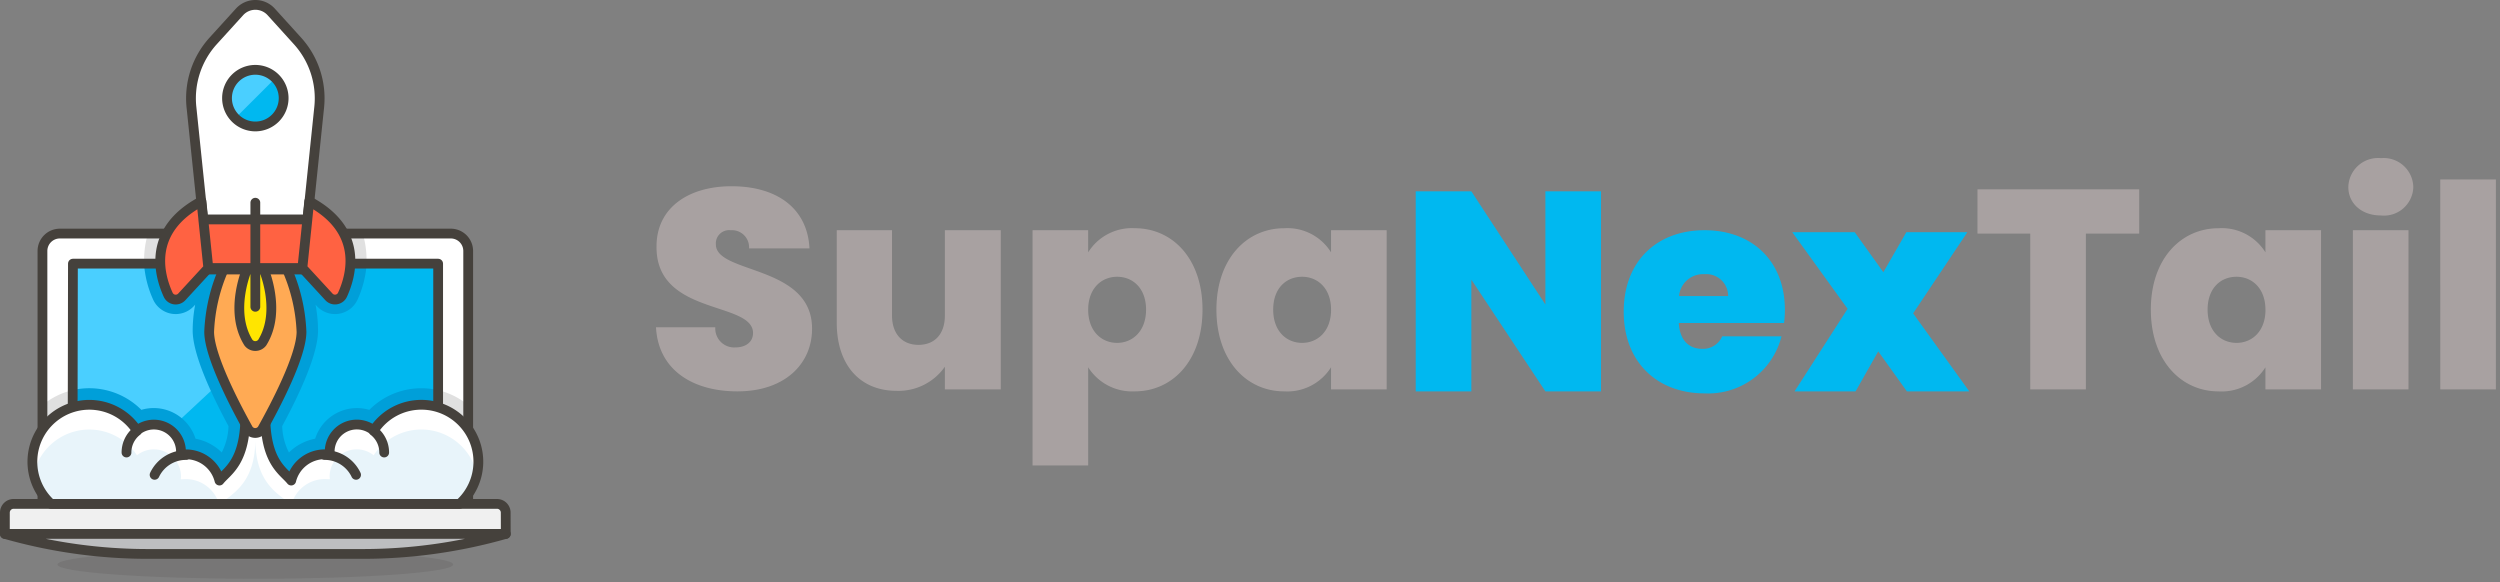
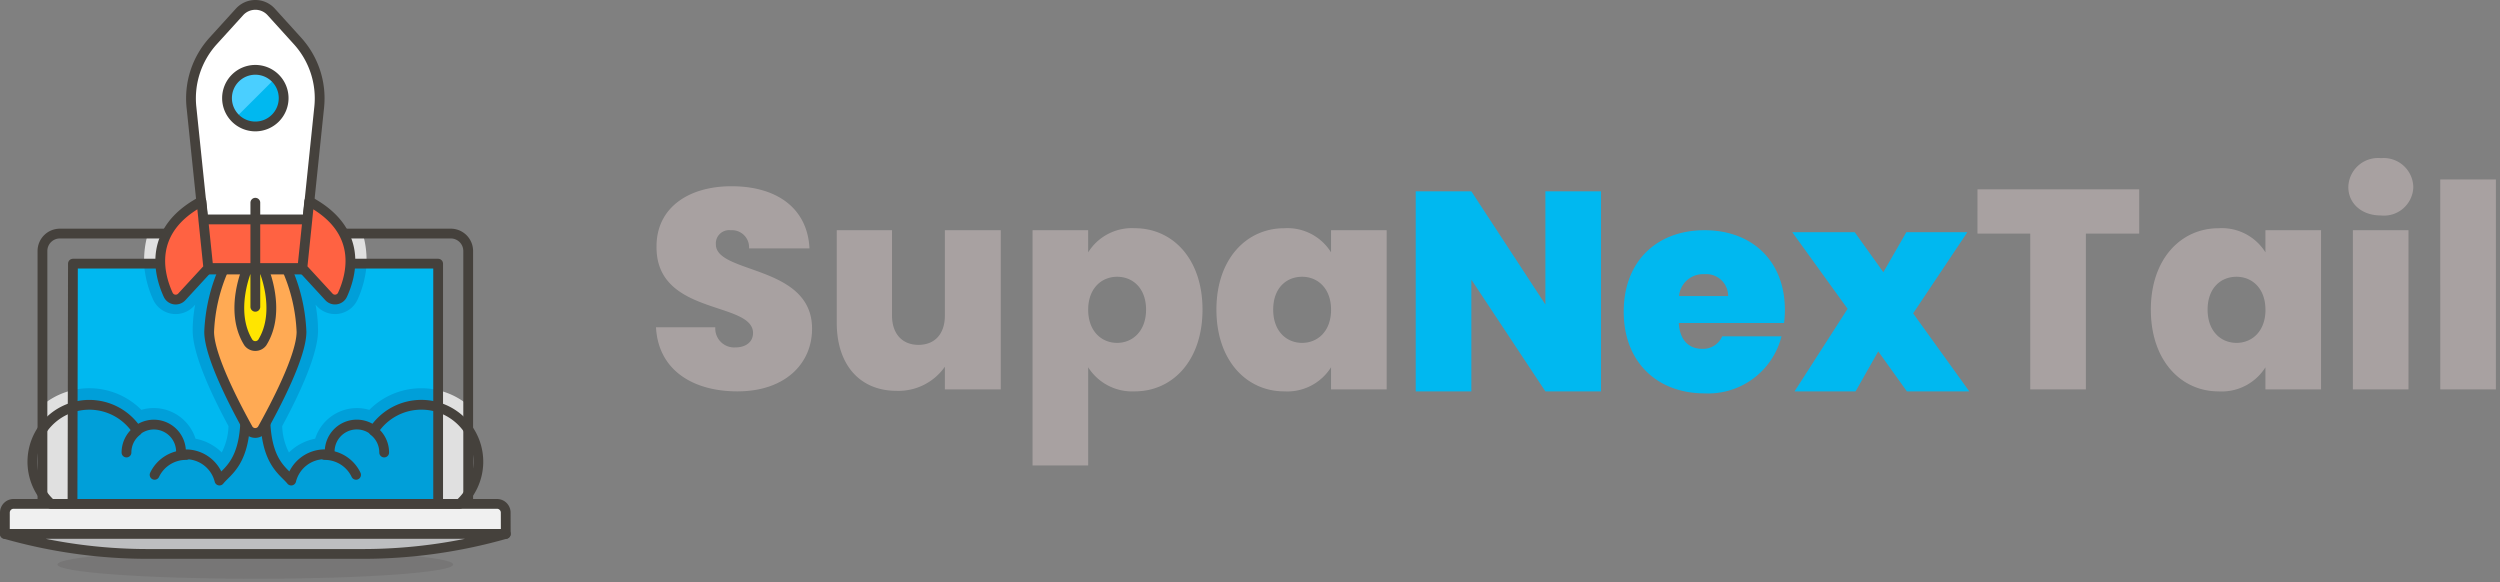
<svg xmlns="http://www.w3.org/2000/svg" width="255.5" height="59.5" viewBox="0 0 255.5 59.5">
  <rect x="0" y="0" width="255.5" height="59.5" fill="#808080" stroke="none" />
  <g id="Logo" transform="translate(0.5 0.5)">
    <g id="Groupe_15" data-name="Groupe 15">
      <g id="Groupe_5" data-name="Groupe 5">
        <g id="Groupe_4" data-name="Groupe 4">
          <path id="Tracé_25" data-name="Tracé 25" d="M31.262,117.215c0,.8,9.054,1.456,20.222,1.456s20.222-.652,20.222-1.456-9.054-1.456-20.222-1.456-20.222.652-20.222,1.456Z" transform="translate(-25.89 -60.023)" fill="#45413c" opacity="0.15" />
-           <path id="Tracé_26" data-name="Tracé 26" d="M70.055,53.76H30.106a1.78,1.78,0,0,0-1.781,1.78V81.385h43.51V55.543a1.78,1.78,0,0,0-1.78-1.783Z" transform="translate(-24.486 -30.389)" fill="#fff" />
          <path id="Tracé_27" data-name="Tracé 27" d="M71.835,71.3a7.5,7.5,0,0,0-10.108.483,4.386,4.386,0,0,0-1.264-.185,4.483,4.483,0,0,0-4.268,3.13,5.214,5.214,0,0,0-2.68,1.408,6.358,6.358,0,0,1-.69-2.695c1.784-3.3,3.663-7.351,3.664-9.768a14.682,14.682,0,0,0-.255-2.639l.127.137a2.53,2.53,0,0,0,4.166-.658,9.4,9.4,0,0,0,.531-6.745H39.106a9.408,9.408,0,0,0,.531,6.746,2.532,2.532,0,0,0,4.166.658l.128-.139a14.636,14.636,0,0,0-.255,2.636c0,2.418,1.879,6.472,3.663,9.776a6.358,6.358,0,0,1-.691,2.687,5.205,5.205,0,0,0-2.681-1.405A4.484,4.484,0,0,0,39.7,71.6a4.385,4.385,0,0,0-1.264.184A7.5,7.5,0,0,0,28.325,71.3V81.39h43.51Z" transform="translate(-24.486 -30.393)" fill="#e0e0e0" />
          <path id="Tracé_28" data-name="Tracé 28" d="M70.055,53.76H30.106a1.78,1.78,0,0,0-1.781,1.78V81.385h43.51V55.543a1.78,1.78,0,0,0-1.78-1.783Z" transform="translate(-24.486 -30.389)" fill="none" stroke="#45413c" stroke-linecap="round" stroke-linejoin="round" stroke-width="1" />
          <path id="Tracé_29" data-name="Tracé 29" d="M71.576,59.648H34.251L34.209,84.2H71.576Z" transform="translate(-27.298 -33.203)" fill="#00b8f0" />
-           <path id="Tracé_30" data-name="Tracé 30" d="M62.32,59.648,35.958,84.2H34.209l.042-24.552H62.32Z" transform="translate(-27.298 -33.203)" fill="#4acfff" />
          <path id="Tracé_31" data-name="Tracé 31" d="M69.86,72.384a7.486,7.486,0,0,0-5.32,2.211,4.384,4.384,0,0,0-1.264-.185,4.483,4.483,0,0,0-4.268,3.13,5.215,5.215,0,0,0-2.68,1.408,6.358,6.358,0,0,1-.69-2.695c1.784-3.3,3.663-7.351,3.664-9.768a14.681,14.681,0,0,0-.255-2.639l.127.137a2.53,2.53,0,0,0,4.166-.658,10.576,10.576,0,0,0,.932-3.674H41.518a10.569,10.569,0,0,0,.932,3.675,2.532,2.532,0,0,0,4.166.658l.128-.139a14.635,14.635,0,0,0-.255,2.636c0,2.418,1.879,6.472,3.663,9.776a6.358,6.358,0,0,1-.691,2.687A5.2,5.2,0,0,0,46.78,77.54a4.484,4.484,0,0,0-4.27-3.132,4.385,4.385,0,0,0-1.264.184,7.519,7.519,0,0,0-7.016-2.017L34.209,84.2H71.576V72.582A7.512,7.512,0,0,0,69.86,72.384Z" transform="translate(-27.298 -33.205)" fill="#009fd9" />
          <path id="Tracé_32" data-name="Tracé 32" d="M71.576,59.648H34.251L34.209,84.2H71.576Z" transform="translate(-27.298 -33.203)" fill="none" stroke="#45413c" stroke-linecap="round" stroke-linejoin="round" stroke-width="1" />
          <path id="Tracé_33" data-name="Tracé 33" d="M72.16,109.749H20.971V107.57a.89.89,0,0,1,.892-.89h49.4a.89.89,0,0,1,.891.89Z" transform="translate(-20.971 -55.683)" fill="#f0f0f0" stroke="#45413c" stroke-linecap="round" stroke-linejoin="round" stroke-width="1" />
          <path id="Tracé_34" data-name="Tracé 34" d="M72.162,112.56a53.227,53.227,0,0,1-14.617,2.046H35.593a53.226,53.226,0,0,1-14.616-2.046Z" transform="translate(-20.973 -58.494)" fill="#bdbec0" stroke="#45413c" stroke-linecap="round" stroke-linejoin="round" stroke-width="1" />
-           <path id="Tracé_35" data-name="Tracé 35" d="M66.1,87.274A5.815,5.815,0,0,0,61.232,89.9a2.771,2.771,0,0,0-4.5,2.18c0,.365.175.254-.506.254A3.539,3.539,0,0,0,52.8,95.019c-.81-1.013-2.651-1.839-2.651-6.732h-2.03c0,4.879-1.84,5.719-2.651,6.732a3.539,3.539,0,0,0-3.425-2.681c-.681,0-.506.109-.506-.254a2.771,2.771,0,0,0-4.5-2.179,5.821,5.821,0,1,0-8.783,7.5h41.76A5.818,5.818,0,0,0,66.1,87.274Z" transform="translate(-23.539 -46.406)" fill="#e8f4fa" />
-           <path id="Tracé_36" data-name="Tracé 36" d="M32.166,89.806a5.815,5.815,0,0,1,4.869,2.631,2.771,2.771,0,0,1,4.5,2.18c0,.365-.175.254.506.254A3.529,3.529,0,0,1,45.418,97.4h.188c.951-.957,3.527-1.944,3.527-6.584,0,4.654,2.576,5.627,3.527,6.584h.188a3.529,3.529,0,0,1,3.374-2.532c.682,0,.506.109.506-.254a2.771,2.771,0,0,1,4.5-2.179,5.82,5.82,0,0,1,10.552,1.93,5.823,5.823,0,0,0-10.552-4.462,2.771,2.771,0,0,0-4.5,2.179c0,.365.175.254-.506.254A3.539,3.539,0,0,0,52.8,95.019c-.81-1.014-2.651-1.839-2.651-6.732H48.12c0,4.879-1.84,5.719-2.651,6.732a3.539,3.539,0,0,0-3.425-2.681c-.682,0-.506.109-.506-.254a2.771,2.771,0,0,0-4.5-2.179,5.822,5.822,0,0,0-10.552,4.462,5.824,5.824,0,0,1,5.681-4.562Z" transform="translate(-23.538 -46.406)" fill="#fff" />
          <path id="Tracé_37" data-name="Tracé 37" d="M66.1,87.274A5.815,5.815,0,0,0,61.232,89.9a2.771,2.771,0,0,0-4.5,2.18c0,.365.175.254-.506.254A3.539,3.539,0,0,0,52.8,95.019c-.81-1.013-2.651-1.839-2.651-6.732h-2.03c0,4.879-1.84,5.719-2.651,6.732a3.539,3.539,0,0,0-3.425-2.681c-.681,0-.506.109-.506-.254a2.771,2.771,0,0,0-4.5-2.179,5.821,5.821,0,1,0-8.783,7.5h41.76A5.818,5.818,0,0,0,66.1,87.274Z" transform="translate(-23.539 -46.406)" fill="none" stroke="#45413c" stroke-linecap="round" stroke-linejoin="round" stroke-width="1" />
          <path id="Tracé_38" data-name="Tracé 38" d="M47.648,96.765a3.546,3.546,0,0,1,3.206-2.027m-6.079-.254a2.781,2.781,0,0,1,1.063-2.192m22.4,4.473a3.546,3.546,0,0,0-3.206-2.027m6.079-.254a2.777,2.777,0,0,0-1.063-2.192" transform="translate(-32.348 -48.737)" fill="none" stroke="#45413c" stroke-linecap="round" stroke-linejoin="round" stroke-width="1" />
          <path id="Tracé_39" data-name="Tracé 39" d="M68.827,60.116h-6.29a17.681,17.681,0,0,0-1.573,6.59c0,2.488,2.688,7.608,4,9.966a.854.854,0,0,0,1.419,0C67.7,74.314,70.4,69.2,70.4,66.707A17.682,17.682,0,0,0,68.827,60.116Z" transform="translate(-40.087 -33.301)" fill="#ffaa54" stroke="#45413c" stroke-linecap="round" stroke-linejoin="round" stroke-width="1" />
          <path id="Tracé_40" data-name="Tracé 40" d="M69.29,60.115s1.963,4.391-.084,7.662a.884.884,0,0,1-1.408,0c-2.046-3.273-.081-7.663-.081-7.663Z" transform="translate(-42.908 -33.261)" fill="#ffe500" stroke="#45413c" stroke-linecap="round" stroke-linejoin="round" stroke-width="1" />
          <path id="Tracé_41" data-name="Tracé 41" d="M70.506,18.769A8.732,8.732,0,0,0,68.291,12L65.6,9.031a2.184,2.184,0,0,0-3.235,0L59.667,12a8.732,8.732,0,0,0-2.217,6.768l1.723,16.59h9.611Z" transform="translate(-38.384 -8.315)" fill="#fff" stroke="#45413c" stroke-linecap="round" stroke-linejoin="round" stroke-width="1" />
          <path id="Tracé_42" data-name="Tracé 42" d="M56.3,53.87l-2.716,2.948a.843.843,0,0,1-1.389-.219c-.941-2.055-2.154-6.572,3.4-9.549Zm9.609,0,2.716,2.948A.843.843,0,0,0,70.01,56.6c.941-2.055,2.154-6.572-3.4-9.549ZM55.781,48.9l.516,4.97h9.609l.516-4.97H55.781Z" transform="translate(-35.507 -26.975)" fill="#ff6242" stroke="#45413c" stroke-linecap="round" stroke-linejoin="round" stroke-width="1" />
          <path id="Tracé_43" data-name="Tracé 43" d="M64.459,23.923a2.893,2.893,0,1,0,2.893-2.893A2.893,2.893,0,0,0,64.459,23.923Z" transform="translate(-41.757 -14.393)" fill="#00b8f0" />
          <path id="Tracé_44" data-name="Tracé 44" d="M65.3,25.966A2.894,2.894,0,0,1,69.4,21.873Z" transform="translate(-41.756 -14.39)" fill="#4acfff" />
          <path id="Tracé_45" data-name="Tracé 45" d="M64.459,23.923a2.893,2.893,0,1,0,2.893-2.893A2.893,2.893,0,0,0,64.459,23.923Zm2.893,10.688V45.248" transform="translate(-41.757 -14.393)" fill="none" stroke="#45413c" stroke-linecap="round" stroke-linejoin="round" stroke-width="1" />
        </g>
      </g>
    </g>
    <g id="Groupe_16" data-name="Groupe 16" transform="translate(66.543 15.663)">
      <g id="Groupe_1" data-name="Groupe 1" transform="translate(0)">
        <path id="Tracé_622" data-name="Tracé 622" d="M16.965-6.206c0-6.554-9.831-5.568-9.831-8.613a1.355,1.355,0,0,1,1.508-1.45,1.754,1.754,0,0,1,1.885,1.856H16.7c-.2-4.06-3.277-6.351-7.975-6.351-4.321,0-7.656,2.146-7.656,6.148C.986-7.511,10.9-9.048,10.933-5.771c0,.957-.783,1.479-1.8,1.479A1.935,1.935,0,0,1,7.076-6.351H1.015C1.247-1.972,4.785.2,9.338.2,14.181.2,16.965-2.61,16.965-6.206ZM36.25-16.269H30.537V-7.54c0,1.885-1.044,2.987-2.7,2.987-1.624,0-2.7-1.1-2.7-2.987v-8.729H19.488v9.454c0,4.292,2.349,6.96,6.119,6.96a5.777,5.777,0,0,0,4.93-2.465V0H36.25Zm8.932,2.262v-2.262H39.5V7.772h5.684V-2.262A5.321,5.321,0,0,0,49.938.2c3.886,0,6.931-3.161,6.931-8.352s-3.045-8.323-6.931-8.323A5.262,5.262,0,0,0,45.182-14.007ZM51.1-8.149c0,2.175-1.363,3.393-2.958,3.393s-2.958-1.189-2.958-3.393c0-2.175,1.363-3.364,2.958-3.364S51.1-10.353,51.1-8.149Zm7.192,0C58.29-2.958,61.364.2,65.221.2a5.279,5.279,0,0,0,4.785-2.465V0H75.69V-16.269H70.006v2.262a5.245,5.245,0,0,0-4.785-2.465C61.364-16.472,58.29-13.34,58.29-8.149Zm11.716,0c0,2.2-1.363,3.393-2.958,3.393-1.624,0-2.958-1.218-2.958-3.393,0-2.2,1.334-3.364,2.958-3.364C68.643-11.513,70.006-10.324,70.006-8.149Zm66.062-7.772h5.394V0h5.684V-15.921H152.6v-4.524h-16.53Zm17.719,7.772c0,5.191,3.074,8.352,6.931,8.352A5.279,5.279,0,0,0,165.5-2.262V0h5.684V-16.269H165.5v2.262a5.245,5.245,0,0,0-4.785-2.465C156.861-16.472,153.787-13.34,153.787-8.149Zm11.716,0c0,2.2-1.363,3.393-2.958,3.393-1.624,0-2.958-1.218-2.958-3.393,0-2.2,1.334-3.364,2.958-3.364C164.14-11.513,165.5-10.324,165.5-8.149ZM174.435,0h5.684V-16.269h-5.684Zm2.871-17.777a3,3,0,0,0,3.306-2.9,3.03,3.03,0,0,0-3.306-2.958,3.039,3.039,0,0,0-3.335,2.958C173.971-19.053,175.276-17.777,177.306-17.777ZM183.367,0h5.684V-21.46h-5.684Z" transform="translate(-1.015 23.635)" fill="#a8a1a1" />
      </g>
    </g>
    <path id="Tracé_623" data-name="Tracé 623" d="M14.877,9.555V21.126L7.308,9.555H1.624V30H7.308V18.574L14.877,30h5.684V9.555Zm16.24,8.468a2.232,2.232,0,0,1,2.436,2.233H28.536A2.454,2.454,0,0,1,31.117,18.023Zm7.888,6.351H32.944a2.122,2.122,0,0,1-2.03,1.276c-1.276,0-2.291-.754-2.407-2.639H39.266a10.3,10.3,0,0,0,.087-1.334c0-5.046-3.393-8.149-8.207-8.149-4.872,0-8.265,3.161-8.265,8.323,0,5.191,3.451,8.352,8.265,8.352A7.724,7.724,0,0,0,39.005,24.374ZM51.823,30H58.2l-5.742-7.975L58,13.731H51.765L49.416,17.82l-2.929-4.089h-6.38l5.655,7.83L40.339,30h6.235l2.32-4.089Z" transform="translate(142.563 9.5)" fill="#00b8f0" />
  </g>
</svg>